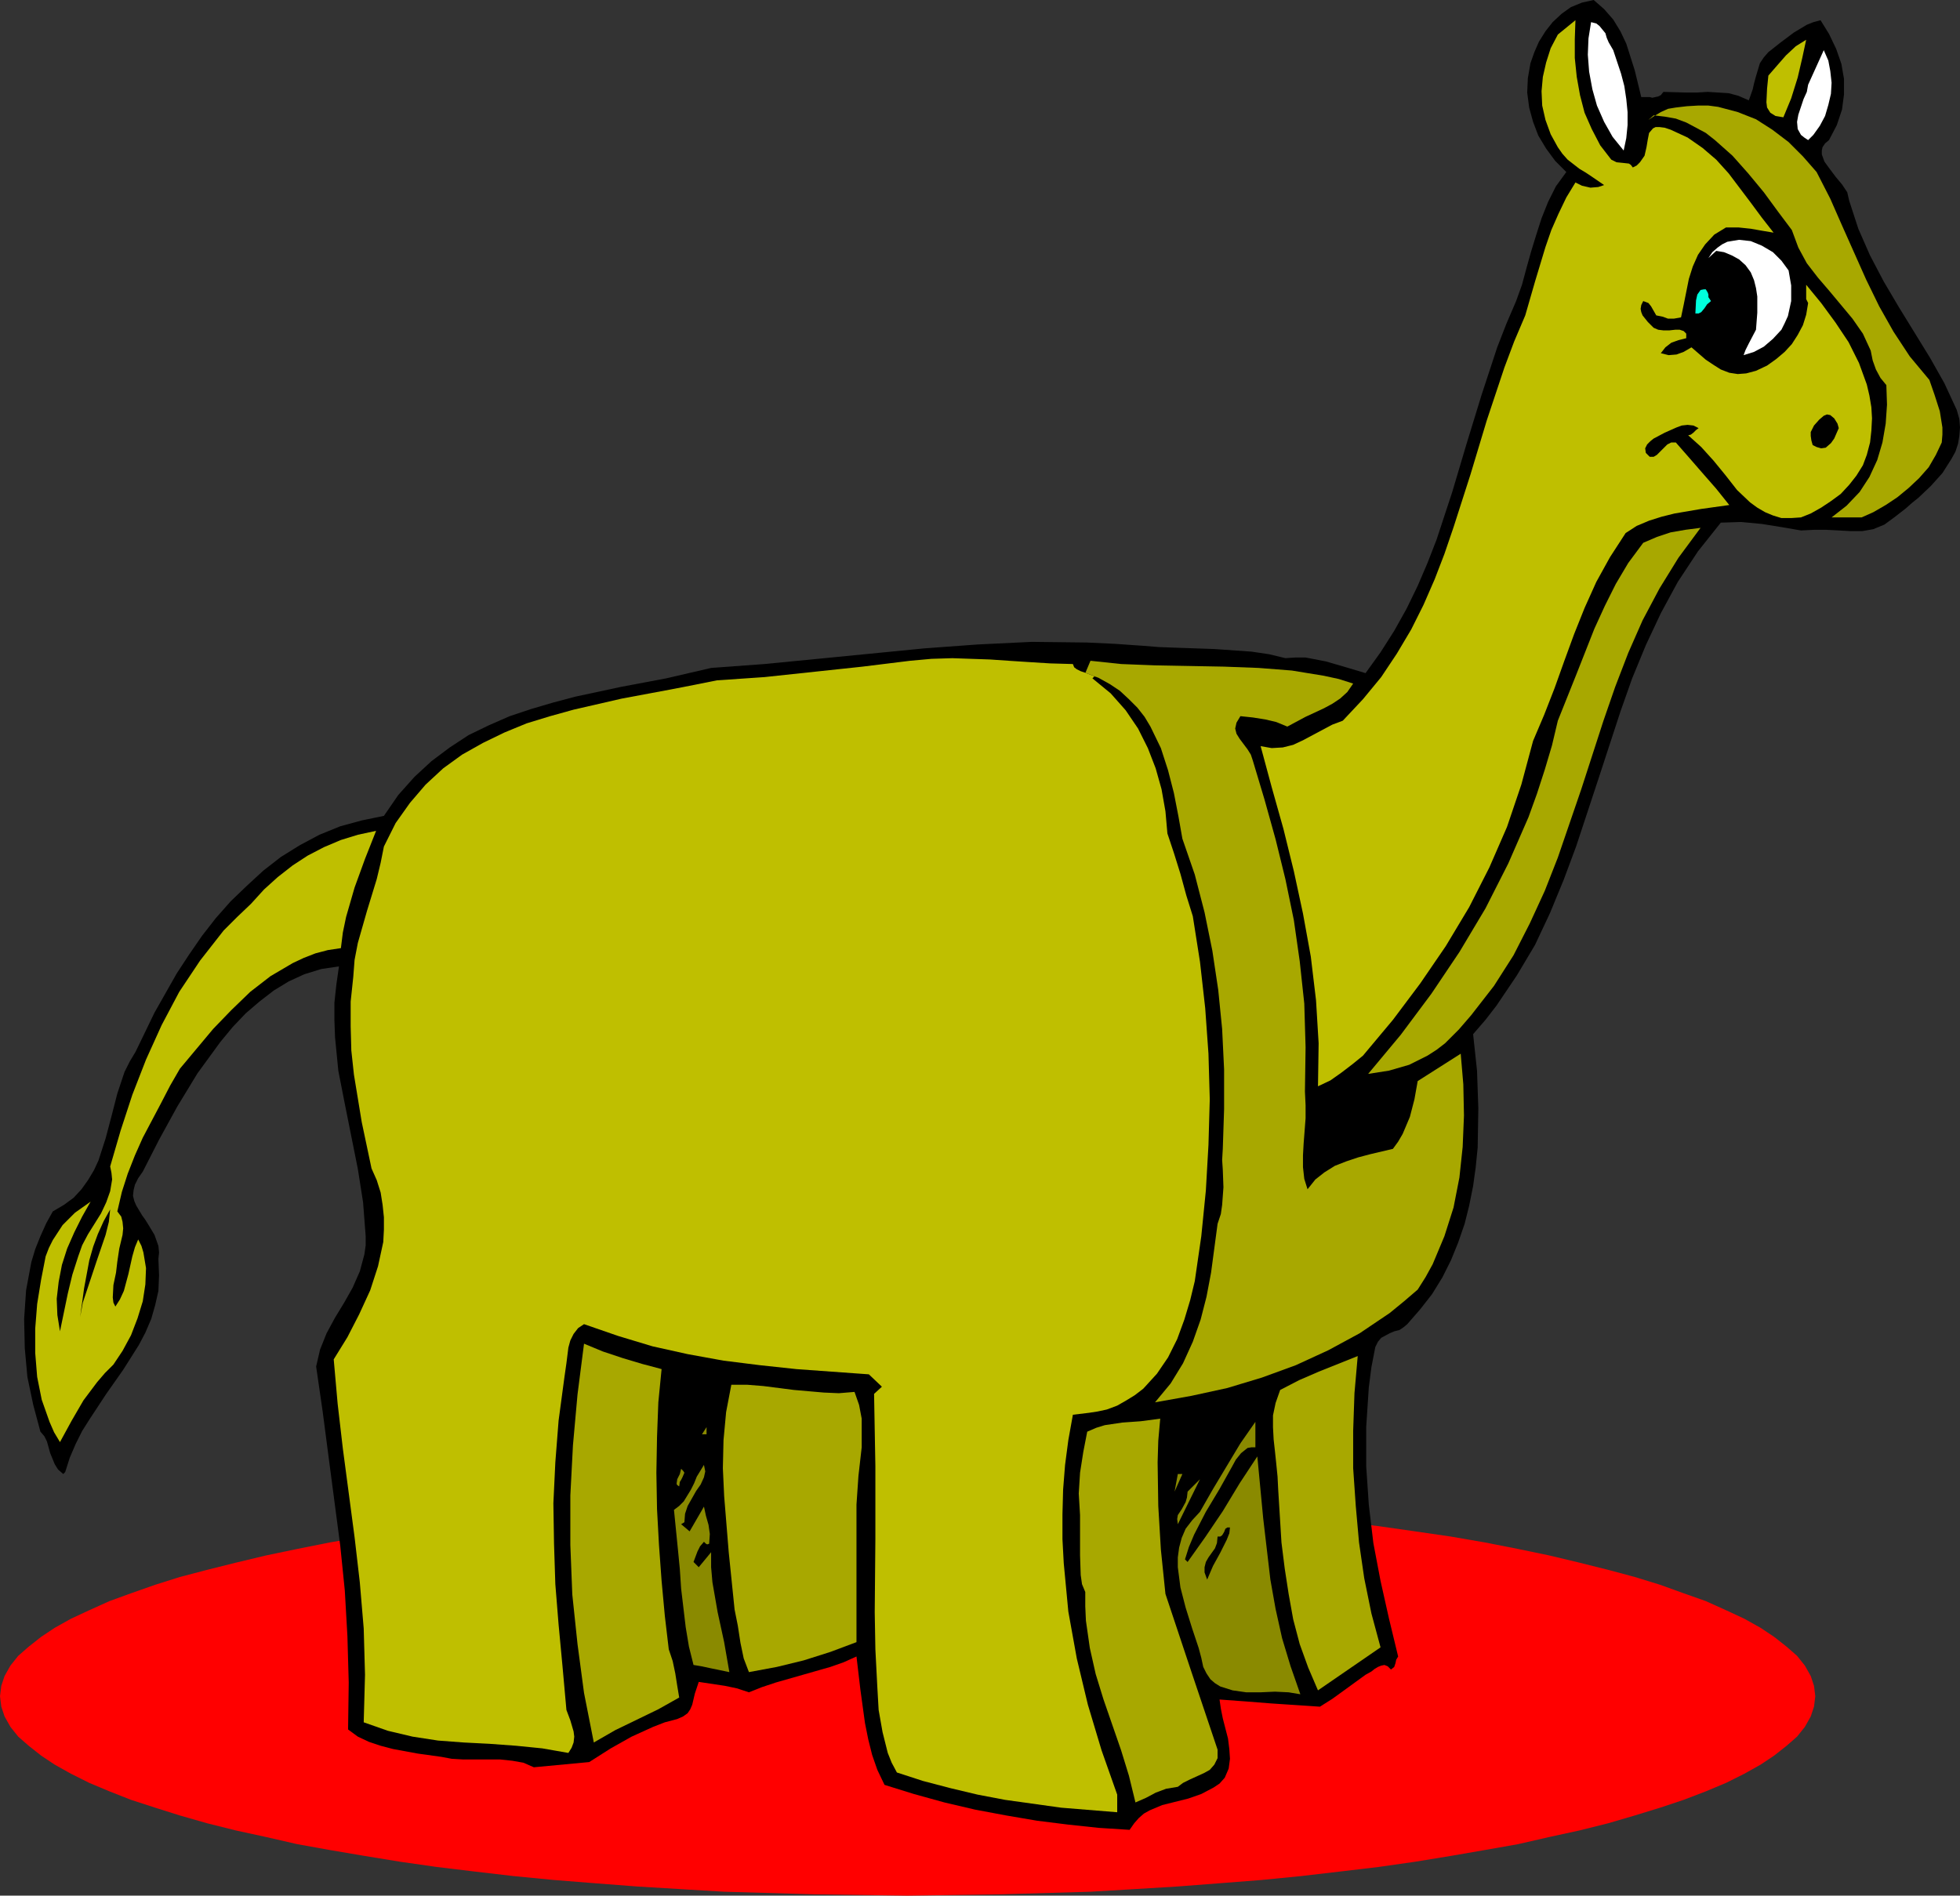
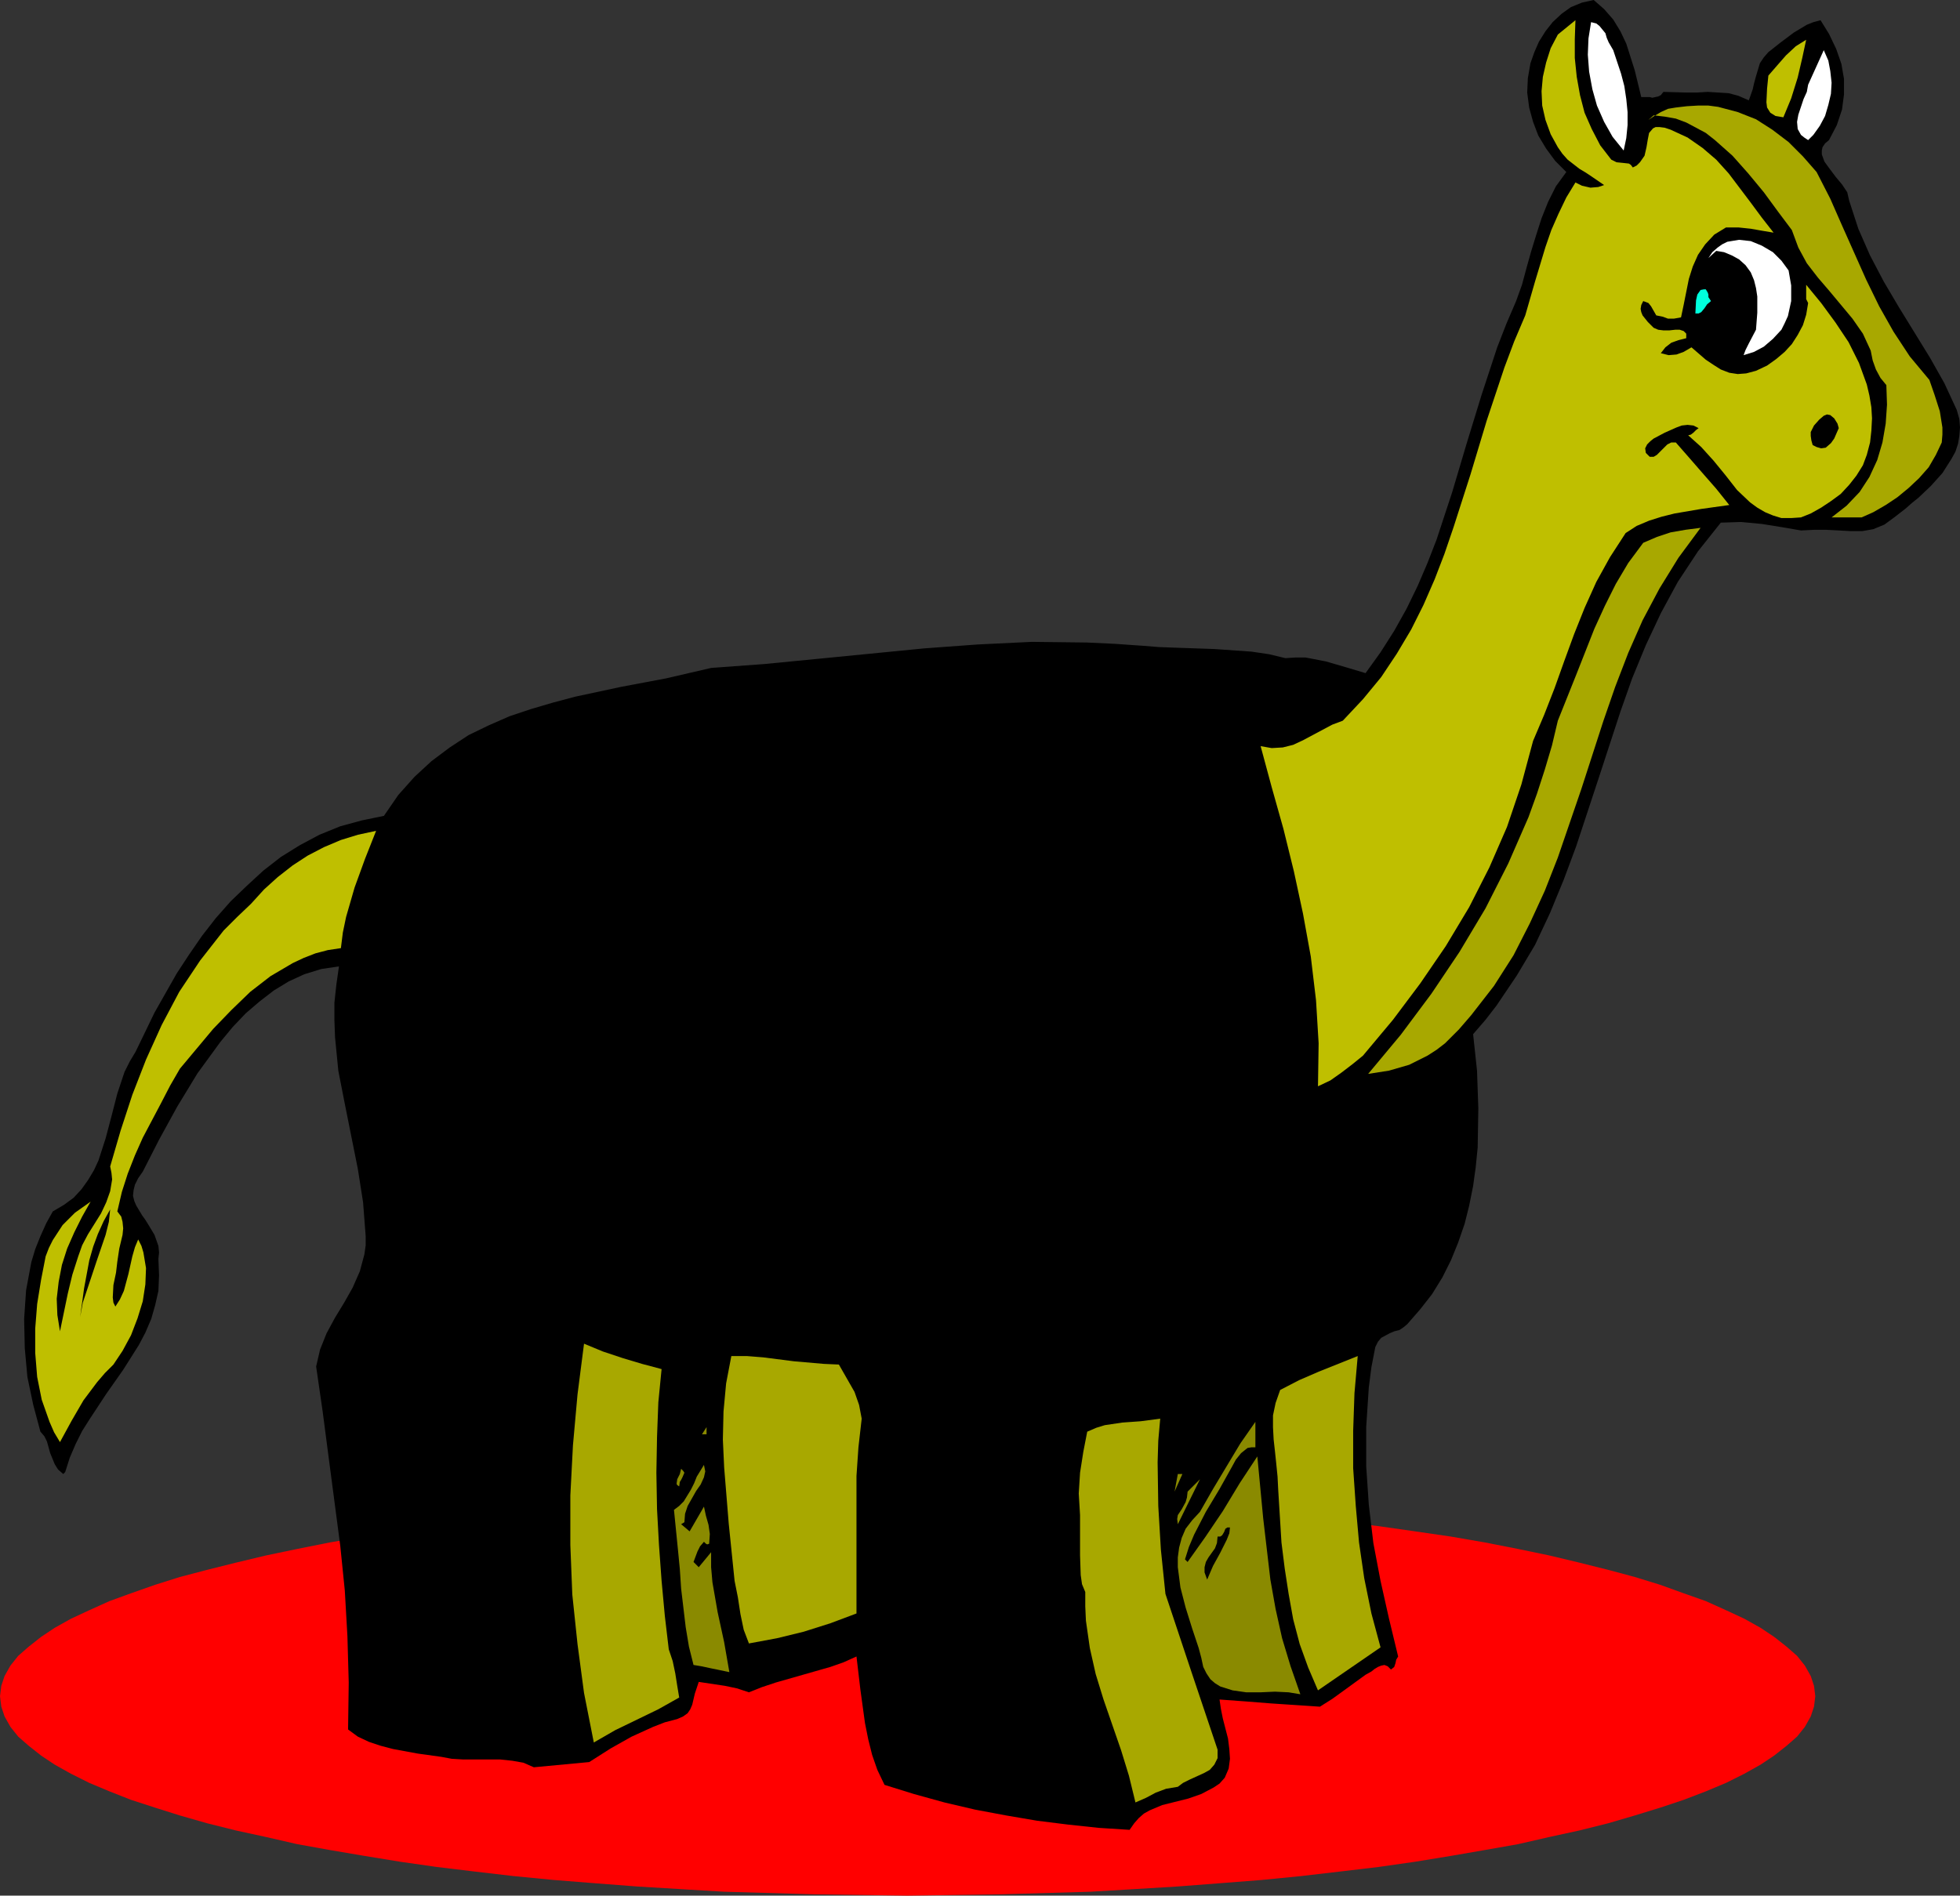
<svg xmlns="http://www.w3.org/2000/svg" xmlns:ns1="http://sodipodi.sourceforge.net/DTD/sodipodi-0.dtd" xmlns:ns2="http://www.inkscape.org/namespaces/inkscape" version="1.0" width="128.569mm" height="124.379mm" id="svg27" ns1:docname="Giraffe.wmf">
  <rect width="100%" height="100%" fill="#333333" stroke="none" />
  <ns1:namedview id="namedview27" pagecolor="#ffffff" bordercolor="#000000" borderopacity="0.25" ns2:showpageshadow="2" ns2:pageopacity="0.0" ns2:pagecheckerboard="0" ns2:deskcolor="#d1d1d1" ns2:document-units="mm" />
  <defs id="defs1">
    <pattern id="WMFhbasepattern" patternUnits="userSpaceOnUse" width="6" height="6" x="0" y="0" />
  </defs>
  <path style="fill:#ff0000;fill-opacity:1;fill-rule:evenodd;stroke:none" d="m 224.947,470.095 23.109,-0.323 22.301,-0.646 10.827,-0.646 10.666,-0.646 10.504,-0.808 10.342,-0.808 9.858,-0.97 9.696,-1.131 9.534,-1.131 9.05,-1.293 8.888,-1.454 8.403,-1.454 8.242,-1.454 7.757,-1.778 7.434,-1.616 7.11,-1.778 6.626,-1.939 6.302,-1.939 5.818,-1.939 5.494,-2.101 5.01,-2.101 4.525,-2.262 4.04,-2.262 3.394,-2.262 3.07,-2.424 2.586,-2.262 1.939,-2.424 1.454,-2.586 0.808,-2.424 0.323,-2.586 -0.323,-2.586 -0.808,-2.424 -1.454,-2.586 -1.939,-2.424 -2.586,-2.262 -3.07,-2.424 -3.394,-2.262 -4.04,-2.262 -4.525,-2.101 -5.01,-2.262 -5.494,-1.939 -5.818,-2.101 -6.302,-1.939 -6.626,-1.778 -7.11,-1.778 -7.434,-1.778 -7.757,-1.616 -8.242,-1.616 -8.403,-1.454 -8.888,-1.293 -9.05,-1.293 -9.534,-1.131 -9.696,-1.131 -9.858,-0.97 -10.342,-0.97 -10.504,-0.646 -10.666,-0.646 -10.827,-0.646 -22.301,-0.646 -23.109,-0.323 -22.947,0.323 -22.462,0.646 -10.827,0.646 -10.666,0.646 -10.504,0.646 -10.181,0.97 -10.019,0.97 -9.696,1.131 -9.373,1.131 -9.05,1.293 -8.888,1.293 -8.565,1.454 -8.08,1.616 -7.757,1.616 -7.434,1.778 -7.11,1.778 -6.787,1.778 -6.141,1.939 -5.979,2.101 -5.333,1.939 -5.01,2.262 -4.525,2.101 -4.04,2.262 -3.394,2.262 -3.07,2.424 -2.586,2.262 -1.939,2.424 -1.454,2.586 -0.808,2.424 L 0,420.646 l 0.323,2.586 0.808,2.424 1.454,2.586 1.939,2.424 2.586,2.262 3.07,2.424 3.394,2.262 4.04,2.262 4.525,2.262 5.01,2.101 5.333,2.101 5.979,1.939 6.141,1.939 6.787,1.939 7.11,1.778 7.434,1.616 7.757,1.778 8.08,1.454 8.565,1.454 8.888,1.454 9.05,1.293 9.373,1.131 9.696,1.131 10.019,0.97 10.181,0.808 10.504,0.808 10.666,0.646 10.827,0.646 22.462,0.646 z" id="path1" />
  <path style="fill:#000000;fill-opacity:1;fill-rule:evenodd;stroke:none" d="m 406.908,24.078 h 2.101 l 0.646,0.162 1.454,-0.323 0.646,-0.323 0.646,-0.808 5.656,0.162 h 2.586 l 2.747,-0.162 5.171,0.323 2.424,0.646 2.586,1.131 0.97,-2.747 0.323,-1.454 0.485,-1.778 0.97,-3.232 0.97,-1.454 1.131,-1.293 3.07,-2.424 3.232,-2.424 3.232,-1.939 1.616,-0.646 1.778,-0.485 2.101,3.394 1.778,3.717 1.293,3.717 0.646,3.717 v 3.878 l -0.485,3.717 -1.293,3.878 -1.939,3.717 -0.97,0.808 -0.646,0.97 -0.162,0.808 v 0.97 l 0.646,1.778 1.293,1.778 1.454,1.939 1.616,1.939 1.293,1.939 0.485,2.101 2.262,6.949 2.909,6.626 3.394,6.464 3.717,6.302 7.757,12.605 3.555,6.302 3.07,6.626 0.646,2.262 0.162,2.101 -0.162,2.101 -0.323,1.939 -0.646,1.939 -0.97,1.778 -2.262,3.555 -2.909,3.232 -3.07,2.909 -1.616,1.293 -1.454,1.293 -2.909,2.262 -2.424,1.778 -2.747,1.131 -2.747,0.485 h -2.909 l -2.909,-0.162 -3.07,-0.162 h -3.07 l -3.232,0.162 -4.686,-0.808 -5.01,-0.808 -5.171,-0.485 -5.01,0.162 -5.656,7.11 -5.01,7.595 -4.202,7.757 -3.717,7.918 -3.394,8.242 -2.909,8.242 -5.494,16.806 -5.494,16.645 -3.07,8.242 -3.394,8.242 -3.717,7.918 -4.525,7.595 -5.01,7.434 -2.747,3.555 -3.07,3.555 0.97,9.05 0.323,9.373 -0.162,9.696 -0.485,4.848 -0.646,4.686 -0.97,4.848 -1.131,4.525 -1.616,4.686 -1.778,4.363 -2.101,4.202 -2.586,4.202 -2.909,3.717 -3.232,3.717 -0.97,0.808 -0.97,0.646 -1.293,0.323 -1.131,0.485 -2.101,1.131 -0.808,0.97 -0.646,1.293 -0.97,5.01 -0.646,5.01 -0.646,9.858 v 9.696 l 0.646,9.534 1.131,9.534 1.778,9.373 2.101,9.373 2.262,9.373 -0.485,0.808 -0.162,0.808 -0.323,0.97 -0.808,0.646 -0.808,-0.808 -0.808,-0.323 -0.808,0.162 -0.808,0.323 -0.808,0.485 -0.808,0.646 -1.454,0.808 -5.333,3.878 -2.909,2.101 -3.07,1.939 -12.12,-0.808 -6.141,-0.485 -6.626,-0.485 0.323,2.262 0.485,2.424 1.293,5.01 0.323,2.586 0.162,2.424 -0.323,2.424 -0.97,2.262 -1.293,1.454 -1.454,0.97 -3.07,1.616 -3.232,1.131 -6.464,1.616 -3.07,1.293 -1.454,0.808 -1.293,1.131 -1.131,1.293 -1.131,1.616 -7.595,-0.485 -7.595,-0.808 -7.757,-0.97 -7.595,-1.293 -7.757,-1.454 -7.595,-1.778 -7.595,-2.101 -7.272,-2.262 -1.778,-3.717 -1.293,-3.717 -0.97,-3.878 -0.808,-4.04 -1.131,-8.242 -0.97,-8.242 -3.232,1.454 -3.232,1.131 -13.574,3.878 -3.394,1.131 -3.232,1.293 -2.909,-0.97 -3.07,-0.646 -6.464,-0.97 -0.97,2.909 -0.646,2.747 -0.485,1.131 -0.646,0.97 -1.131,0.808 -1.454,0.646 -3.07,0.808 -2.909,1.131 -5.333,2.424 -5.171,2.909 -5.333,3.394 -13.736,1.293 -2.586,-1.131 -2.747,-0.485 -3.07,-0.323 h -9.211 l -2.747,-0.162 -2.586,-0.485 -5.818,-0.808 -6.141,-1.131 -3.07,-0.808 -2.909,-0.97 -2.747,-1.293 -2.424,-1.778 0.162,-11.635 -0.323,-11.474 -0.646,-11.312 -1.131,-11.15 -2.909,-22.139 -1.454,-11.15 -1.616,-11.15 0.97,-4.202 1.616,-4.04 2.101,-3.878 2.262,-3.717 2.101,-3.717 1.778,-4.04 1.131,-4.202 0.323,-2.262 v -2.262 l -0.646,-8.403 -1.293,-8.242 -3.232,-16.16 -1.616,-8.242 -0.808,-8.242 -0.162,-4.363 v -4.202 l 0.485,-4.525 0.646,-4.525 -4.363,0.646 -4.202,1.293 -3.878,1.778 -3.717,2.262 -3.555,2.747 -3.394,2.909 -3.232,3.394 -3.07,3.717 -5.656,7.757 -5.01,8.242 -4.525,8.242 -4.04,7.918 -1.131,1.616 -0.808,1.616 -0.323,1.293 -0.162,1.454 0.323,1.293 0.485,1.131 1.454,2.424 0.808,1.131 0.808,1.293 1.454,2.424 0.97,2.747 0.162,1.616 -0.162,1.616 0.162,4.04 -0.162,3.878 -0.808,3.555 -0.97,3.394 -1.454,3.394 -1.616,3.07 -3.878,6.141 -4.202,5.979 -4.04,6.141 -1.939,3.07 -1.616,3.232 -1.454,3.394 -1.131,3.555 -0.485,0.485 -1.293,-1.131 -0.808,-1.293 -1.131,-2.747 -0.808,-2.909 -0.646,-1.293 -0.97,-1.131 -1.778,-6.626 -1.454,-6.949 -0.646,-7.11 -0.162,-7.272 0.485,-7.11 1.293,-6.949 0.97,-3.232 1.293,-3.232 1.454,-3.232 1.616,-2.909 2.747,-1.616 2.424,-1.778 1.939,-2.101 1.616,-2.262 1.454,-2.424 1.131,-2.424 1.778,-5.494 1.454,-5.494 1.454,-5.656 1.778,-5.333 1.293,-2.586 1.454,-2.424 4.686,-9.696 5.494,-9.696 3.07,-4.686 3.232,-4.686 3.394,-4.363 3.717,-4.202 4.04,-3.878 4.04,-3.717 4.363,-3.394 4.686,-2.909 4.848,-2.586 5.171,-2.101 5.333,-1.454 5.494,-1.131 3.555,-5.171 4.04,-4.525 4.202,-3.878 4.525,-3.394 4.686,-3.07 5.01,-2.424 5.171,-2.262 5.333,-1.778 5.494,-1.616 5.494,-1.454 11.312,-2.424 11.15,-2.101 11.15,-2.586 13.251,-0.97 13.251,-1.293 26.341,-2.586 13.251,-0.97 13.413,-0.646 13.574,0.162 6.949,0.323 6.949,0.485 4.04,0.323 4.363,0.162 9.373,0.323 9.211,0.646 4.363,0.646 4.04,0.97 2.586,-0.162 h 2.424 l 5.01,0.97 5.01,1.454 4.848,1.454 3.717,-5.171 3.394,-5.333 3.07,-5.494 2.747,-5.656 2.424,-5.656 2.262,-5.818 3.878,-11.797 3.555,-11.958 3.717,-12.12 3.878,-11.797 2.262,-5.818 2.424,-5.656 1.454,-4.04 1.131,-4.202 1.131,-4.04 1.293,-4.202 1.293,-4.04 1.616,-4.04 1.939,-3.878 2.586,-3.555 -2.747,-2.747 -2.262,-3.07 -1.939,-3.232 -1.293,-3.394 -0.97,-3.555 -0.485,-3.717 0.162,-3.555 0.646,-3.717 0.97,-2.747 1.131,-2.586 1.616,-2.586 1.778,-2.262 2.262,-2.101 2.262,-1.616 2.747,-1.131 L 395.112,0 l 2.586,2.262 2.262,2.586 1.778,2.909 1.454,3.07 2.101,6.626 z" id="path2" />
  <path style="fill:#bfbf00;fill-opacity:1;fill-rule:evenodd;stroke:none" d="m 399.475,39.592 1.293,0.646 1.616,0.162 1.454,0.162 0.485,0.323 0.485,0.646 0.97,-0.485 0.808,-0.808 1.131,-1.616 0.485,-2.101 0.323,-1.939 0.323,-1.616 0.97,-1.131 0.646,-0.323 h 0.97 l 1.293,0.162 1.454,0.485 4.202,1.939 3.717,2.586 3.394,2.909 3.07,3.394 5.494,7.272 2.747,3.717 2.909,3.717 -2.909,-0.485 -2.747,-0.485 -3.07,-0.323 h -3.07 l -2.909,1.778 -2.262,2.424 -1.778,2.586 -1.293,2.909 -0.97,3.07 -1.293,6.464 -0.646,3.07 -1.778,0.323 h -1.454 l -1.293,-0.485 -1.616,-0.323 -1.293,-2.262 -0.646,-0.808 -1.293,-0.485 -0.485,0.97 -0.162,0.97 0.162,0.808 0.323,0.808 1.293,1.616 1.454,1.454 1.131,0.485 1.293,0.162 h 1.454 l 1.454,-0.162 h 1.131 l 0.97,0.323 0.646,0.646 v 1.131 l -1.939,0.485 -1.778,0.646 -1.454,1.131 -1.131,1.454 1.939,0.485 1.939,-0.162 1.778,-0.646 1.939,-1.131 3.555,3.07 1.939,1.293 1.778,1.131 2.101,0.808 2.101,0.323 2.101,-0.162 2.424,-0.646 2.747,-1.293 2.262,-1.616 2.101,-1.778 1.778,-1.939 1.454,-2.262 1.293,-2.424 0.808,-2.586 0.485,-2.909 -0.485,-0.97 v -3.555 l 3.717,4.525 3.555,4.848 3.232,4.848 2.586,5.171 1.939,5.333 0.646,2.747 0.485,2.909 0.162,2.747 -0.162,3.07 -0.323,2.909 -0.808,3.07 -0.97,2.586 -1.616,2.586 -1.778,2.262 -2.101,2.262 -2.424,1.778 -2.424,1.616 -2.586,1.454 -2.424,0.97 -2.424,0.162 h -2.424 l -2.101,-0.646 -1.939,-0.808 -1.939,-1.131 -1.778,-1.293 -3.232,-3.07 -2.909,-3.717 -2.909,-3.555 -3.07,-3.394 -3.232,-2.909 0.646,-0.162 0.646,-0.485 0.646,-0.646 0.646,-0.485 -1.293,-0.646 -1.454,-0.162 -1.454,0.162 -1.293,0.485 -2.909,1.293 -2.747,1.454 -0.808,0.646 -0.808,0.808 -0.485,0.97 0.162,1.131 0.97,0.97 h 0.97 l 0.808,-0.485 0.808,-0.808 1.778,-1.778 0.97,-0.485 h 1.131 l 3.394,3.878 3.232,3.717 3.394,3.878 3.232,4.04 -6.949,0.97 -6.626,1.131 -3.232,0.808 -3.07,0.97 -3.07,1.293 -2.747,1.778 -3.878,5.979 -3.394,6.141 -2.909,6.464 -2.586,6.464 -2.424,6.626 -2.424,6.787 -2.586,6.626 -2.747,6.464 -2.909,10.827 -3.555,10.504 -4.363,10.019 -5.01,9.858 -5.818,9.696 -6.302,9.211 -6.787,9.05 -7.434,8.888 -2.586,2.101 -2.747,2.101 -2.747,1.939 -3.07,1.454 0.162,-10.666 -0.646,-10.666 -1.293,-10.827 -1.939,-10.666 -2.262,-10.504 -2.586,-10.504 -2.909,-10.342 -2.747,-10.181 2.747,0.485 2.747,-0.162 2.586,-0.646 2.424,-1.131 4.848,-2.586 2.424,-1.293 2.586,-0.97 5.01,-5.333 4.525,-5.494 3.878,-5.818 3.555,-5.979 3.07,-6.141 2.747,-6.302 2.424,-6.302 2.262,-6.626 4.202,-13.09 4.04,-13.413 4.363,-13.09 2.424,-6.464 2.747,-6.464 2.424,-8.403 2.586,-8.565 1.454,-4.202 1.778,-4.04 1.939,-4.04 2.262,-3.717 1.616,0.808 2.101,0.485 1.939,-0.162 1.454,-0.485 -3.07,-2.101 -1.454,-0.97 -1.616,-0.97 -2.909,-2.262 -1.293,-1.454 -1.131,-1.616 -1.778,-3.232 -1.293,-3.555 -0.808,-3.555 -0.162,-3.555 0.323,-3.555 0.808,-3.555 1.131,-3.555 1.778,-3.394 4.363,-3.555 -0.162,4.686 v 4.686 l 0.485,4.686 0.808,4.525 1.131,4.363 1.778,4.04 2.101,4.04 z" id="path3" />
  <path style="fill:#ffffff;fill-opacity:1;fill-rule:evenodd;stroke:none" d="m 399.96,12.443 1.939,5.818 0.808,3.07 0.485,3.232 0.323,3.232 v 3.232 l -0.323,3.232 -0.646,3.07 -2.747,-3.394 -2.101,-3.717 -1.778,-4.04 -1.131,-4.04 -0.808,-4.363 -0.323,-4.202 0.162,-4.04 0.646,-4.04 1.293,0.323 0.808,0.646 1.454,1.778 0.323,1.131 0.485,1.131 z" id="path4" />
  <path style="fill:#bfbf00;fill-opacity:1;fill-rule:evenodd;stroke:none" d="m 442.137,29.088 -1.939,-0.323 -1.293,-0.808 -0.808,-1.293 -0.162,-1.293 0.162,-3.394 0.323,-3.232 2.101,-2.424 2.262,-2.586 2.424,-2.262 2.586,-1.616 -0.97,4.525 -1.131,4.848 -1.616,5.171 z" id="path5" />
  <path style="fill:#ffffff;fill-opacity:1;fill-rule:evenodd;stroke:none" d="m 449.571,33.451 -1.293,1.293 -0.97,-0.646 -0.808,-0.646 -0.808,-1.454 -0.162,-1.778 0.323,-1.778 1.293,-3.878 0.808,-1.778 0.323,-1.778 3.878,-8.565 1.131,2.586 0.485,2.586 0.323,2.909 -0.162,2.747 -0.646,2.747 -0.808,2.747 -1.293,2.424 z" id="path6" />
  <path style="fill:#a8a800;fill-opacity:1;fill-rule:evenodd;stroke:none" d="m 450.379,42.662 3.394,6.626 2.909,6.626 5.979,13.413 3.232,6.626 3.555,6.302 4.04,6.141 4.848,5.818 1.293,3.717 1.293,4.04 0.646,4.04 v 1.778 l -0.162,1.939 -1.454,3.07 -1.778,3.07 -2.424,2.747 -2.586,2.424 -2.747,2.262 -2.909,1.939 -3.07,1.778 -2.909,1.293 h -7.434 l 3.717,-2.909 3.232,-3.394 2.424,-3.717 1.939,-4.202 1.293,-4.363 0.808,-4.686 0.323,-4.686 -0.162,-4.848 -1.454,-1.778 -1.131,-2.101 -0.808,-2.262 -0.485,-2.424 -1.939,-4.202 -2.586,-3.717 -5.656,-6.787 -2.909,-3.394 -2.747,-3.555 -2.101,-3.878 -1.616,-4.363 -3.394,-4.525 -3.555,-4.848 -3.878,-4.686 -3.878,-4.363 -4.363,-3.878 -2.262,-1.778 -4.848,-2.586 -2.586,-0.97 -2.747,-0.485 -2.747,-0.323 -1.293,1.131 1.454,-0.97 1.616,-0.97 1.778,-0.808 1.939,-0.323 2.747,-0.323 2.747,-0.162 h 2.586 l 2.424,0.323 4.848,1.293 4.525,1.778 4.04,2.586 4.04,3.07 3.555,3.555 z" id="path7" />
  <path style="fill:#ffffff;fill-opacity:1;fill-rule:evenodd;stroke:none" d="m 443.43,67.064 0.646,3.717 v 3.878 l -0.808,3.717 -0.808,1.778 -0.808,1.616 -2.101,2.262 -2.262,1.939 -2.424,1.293 -2.586,0.808 0.485,-1.293 0.808,-1.616 1.778,-3.394 0.323,-4.202 v -4.04 l -0.323,-2.101 -0.485,-1.939 -0.808,-1.939 -1.293,-1.778 -1.616,-1.454 -1.778,-0.97 -1.939,-0.808 -1.939,-0.323 -1.939,1.778 0.97,-1.454 1.293,-1.131 1.131,-0.808 1.293,-0.646 2.909,-0.485 2.909,0.323 2.747,1.131 2.747,1.616 2.101,2.101 z" id="path8" />
  <path style="fill:#00ffdd;fill-opacity:1;fill-rule:evenodd;stroke:none" d="m 424.2,74.659 -0.97,0.808 -0.646,0.97 -0.808,0.97 -0.646,0.323 h -0.808 l 0.162,-3.232 0.323,-1.454 0.808,-1.131 0.808,-0.162 h 0.485 l 0.485,0.808 0.162,0.485 v 0.646 z" id="path9" />
  <path style="fill:#000000;fill-opacity:1;fill-rule:evenodd;stroke:none" d="m 455.873,106.171 -1.131,2.586 -0.808,1.131 -1.293,1.131 -1.131,0.162 -1.131,-0.323 -0.97,-0.485 -0.323,-1.131 -0.162,-1.131 v -0.97 l 0.808,-1.616 1.293,-1.454 1.131,-0.97 0.808,-0.323 0.808,0.162 0.97,0.808 0.808,1.293 z" id="path10" />
  <path style="fill:#a8a800;fill-opacity:1;fill-rule:evenodd;stroke:none" d="m 421.614,130.896 -5.494,7.434 -4.686,7.595 -4.202,7.918 -3.555,8.08 -3.232,8.403 -2.909,8.403 -5.494,16.968 -5.818,16.968 -3.232,8.242 -3.717,8.08 -4.04,7.918 -4.848,7.595 -5.656,7.272 -3.07,3.555 -3.394,3.394 -2.101,1.616 -2.262,1.454 -4.525,2.262 -5.01,1.454 -5.171,0.808 8.08,-9.696 7.595,-10.181 6.949,-10.342 6.464,-10.827 5.656,-11.15 5.01,-11.474 2.101,-5.818 1.939,-5.979 1.778,-5.979 1.454,-6.141 4.525,-11.312 4.525,-11.474 2.586,-5.656 2.747,-5.494 3.07,-5.171 3.717,-5.01 3.394,-1.454 3.394,-1.131 3.717,-0.646 z" id="path11" />
-   <path style="fill:#bfbf00;fill-opacity:1;fill-rule:evenodd;stroke:none" d="m 272.296,168.064 -0.97,-0.323 -0.485,0.485 4.525,3.717 3.717,4.202 3.07,4.525 2.424,4.848 1.939,5.01 1.454,5.171 0.97,5.494 0.485,5.494 1.616,4.848 1.616,5.171 1.454,5.333 1.616,5.171 1.778,11.312 1.293,11.474 0.808,11.312 0.323,11.312 -0.323,11.312 -0.646,11.312 -1.131,11.312 -1.616,11.15 -1.131,4.686 -1.454,4.848 -1.778,4.848 -2.262,4.525 -2.747,4.04 -3.394,3.717 -2.101,1.616 -2.101,1.293 -2.262,1.293 -2.586,0.97 -2.262,0.485 -2.101,0.323 -4.04,0.485 -1.131,6.302 -0.808,6.141 -0.485,6.141 -0.162,6.141 v 6.141 l 0.323,5.979 1.131,11.958 2.101,11.635 2.747,11.474 3.394,11.312 3.878,10.989 v 4.363 l -13.898,-1.131 -13.898,-1.939 -6.787,-1.293 -6.787,-1.616 -6.787,-1.778 -6.464,-2.101 -1.293,-2.424 -0.97,-2.424 -1.293,-5.171 -0.97,-5.494 -0.323,-5.656 -0.485,-9.373 -0.162,-9.211 0.162,-18.261 v -17.938 l -0.323,-17.938 1.939,-1.778 -3.232,-3.07 -17.938,-1.293 -9.05,-0.97 -9.05,-1.131 -8.888,-1.616 -8.726,-1.939 -8.565,-2.586 -8.403,-2.909 -1.454,0.97 -1.131,1.454 -0.808,1.616 -0.485,1.778 -0.485,3.878 -0.485,3.394 -1.454,10.827 -0.808,10.342 -0.485,10.181 0.162,10.019 0.323,10.019 0.808,10.019 0.97,10.342 0.97,10.827 0.97,2.586 0.808,2.747 0.162,1.293 -0.162,1.454 -0.485,1.293 -0.808,1.293 -6.464,-1.131 -6.464,-0.646 -6.626,-0.485 -6.302,-0.323 -6.464,-0.485 -6.302,-0.97 -6.141,-1.454 -5.979,-2.101 0.323,-11.797 -0.323,-11.474 -0.97,-11.474 -1.293,-11.15 -2.909,-21.978 -1.293,-11.15 -0.97,-10.989 3.394,-5.494 2.909,-5.656 2.747,-5.979 1.939,-5.979 1.293,-5.979 0.162,-3.07 v -3.07 l -0.323,-3.07 -0.485,-3.07 -0.97,-3.07 -1.293,-2.909 -2.424,-11.474 -1.939,-11.797 -0.646,-5.979 -0.162,-5.979 v -6.141 l 0.646,-6.141 0.323,-4.202 0.808,-4.202 2.262,-7.918 2.424,-7.918 0.97,-4.04 0.808,-4.04 2.909,-5.818 3.555,-5.01 3.878,-4.525 4.363,-4.04 4.686,-3.394 5.171,-2.909 5.333,-2.586 5.494,-2.262 5.818,-1.778 5.818,-1.616 11.958,-2.747 12.12,-2.262 5.818,-1.131 5.656,-1.131 11.797,-0.808 24.24,-2.586 11.797,-1.454 5.333,-0.485 5.171,-0.162 9.373,0.323 4.686,0.323 5.01,0.323 5.171,0.323 5.656,0.162 0.323,0.808 0.646,0.485 0.97,0.485 0.97,0.323 z" id="path12" />
-   <path style="fill:#a8a800;fill-opacity:1;fill-rule:evenodd;stroke:none" d="m 268.902,166.772 0.162,0.162 1.293,-3.07 7.595,0.808 8.242,0.323 8.565,0.162 8.726,0.162 8.565,0.323 8.242,0.646 7.918,1.293 3.717,0.808 3.555,1.131 -1.454,2.101 -1.778,1.616 -1.939,1.293 -2.101,1.131 -4.525,2.101 -4.525,2.424 -2.747,-1.131 -2.747,-0.646 -3.07,-0.485 -3.07,-0.323 -0.97,1.616 -0.323,1.454 0.323,1.293 0.808,1.293 1.939,2.586 0.808,1.293 0.485,1.454 2.909,9.696 2.747,9.858 2.424,9.858 2.101,10.181 1.454,10.181 1.131,10.504 0.323,10.827 -0.162,10.989 0.162,3.394 v 3.232 l -0.485,6.302 -0.162,2.909 v 2.909 l 0.323,2.909 0.808,2.586 1.939,-2.424 2.262,-1.778 2.586,-1.616 2.909,-1.131 2.909,-0.97 3.07,-0.808 5.494,-1.293 1.293,-1.778 1.131,-1.939 1.778,-4.202 1.131,-4.363 0.808,-4.525 10.666,-6.787 0.646,7.595 0.162,7.757 -0.323,7.757 -0.808,7.595 -1.454,7.434 -2.262,7.11 -2.909,6.949 -1.778,3.232 -1.939,3.07 -3.394,2.909 -3.555,2.909 -7.434,5.01 -7.757,4.202 -8.08,3.717 -8.403,3.07 -8.565,2.586 -8.888,1.939 -9.05,1.616 3.878,-4.686 3.07,-5.01 2.424,-5.333 1.939,-5.494 1.454,-5.656 1.131,-5.979 1.616,-12.12 0.808,-2.424 0.323,-2.262 0.323,-4.363 -0.162,-4.363 -0.162,-2.424 0.162,-2.747 0.323,-9.858 v -9.858 l -0.485,-10.019 -0.97,-9.696 -1.454,-9.696 -1.939,-9.534 -2.424,-9.373 -3.07,-8.888 -0.97,-5.494 -1.131,-5.818 -1.454,-5.656 -1.778,-5.494 -2.586,-5.333 -1.454,-2.424 -1.778,-2.262 -2.101,-2.101 -2.262,-2.101 -2.424,-1.616 -2.909,-1.616 z" id="path13" />
  <path style="fill:#bfbf00;fill-opacity:1;fill-rule:evenodd;stroke:none" d="m 93.243,206.04 -2.747,6.949 -2.586,7.11 -2.101,7.272 -0.808,3.878 -0.485,3.878 -3.232,0.485 -3.07,0.808 -2.909,1.131 -2.747,1.293 -5.494,3.232 -5.01,3.878 -4.686,4.525 -4.525,4.686 -8.242,9.858 -2.424,4.202 -2.262,4.363 -4.525,8.565 -1.939,4.363 -1.778,4.525 -1.454,4.525 -1.131,4.848 0.97,1.293 0.323,1.293 0.162,1.616 -0.162,1.616 -0.808,3.394 -0.485,3.232 -0.323,2.747 -0.646,3.07 -0.162,3.07 0.162,1.293 0.485,0.97 1.131,-1.778 0.97,-2.101 1.131,-4.202 0.97,-4.363 0.646,-2.262 0.808,-1.939 0.808,1.616 0.485,1.616 0.646,3.878 -0.162,4.04 -0.646,4.202 -1.293,4.202 -1.616,4.202 -2.101,3.878 -2.262,3.394 -2.101,2.101 -1.939,2.262 -3.394,4.525 -2.909,5.01 -2.909,5.333 -1.454,-2.424 -1.131,-2.586 -1.939,-5.494 -1.131,-5.656 -0.485,-5.979 v -5.979 l 0.485,-6.141 0.97,-5.979 1.131,-5.818 0.808,-2.101 0.97,-1.939 2.424,-3.717 3.07,-3.07 3.878,-2.747 -2.101,3.717 -1.939,3.878 -1.778,4.04 -1.293,4.04 -0.808,4.202 -0.485,4.202 0.162,4.04 0.646,4.04 1.939,-9.373 1.131,-4.686 1.454,-4.525 0.97,-2.747 1.454,-2.747 3.232,-5.171 1.293,-2.747 0.97,-2.747 0.485,-2.909 -0.162,-1.616 -0.323,-1.616 2.586,-8.888 2.909,-8.888 3.394,-8.726 3.878,-8.565 4.363,-8.242 5.171,-7.757 5.818,-7.434 3.394,-3.394 3.394,-3.232 3.232,-3.555 3.394,-3.07 3.717,-2.909 3.717,-2.424 4.04,-2.101 4.202,-1.778 4.202,-1.293 z" id="path14" />
  <path style="fill:#000000;fill-opacity:1;fill-rule:evenodd;stroke:none" d="m 19.877,326.594 0.97,-7.11 1.293,-6.949 0.97,-3.394 1.131,-3.07 1.454,-3.232 1.616,-2.909 -0.323,3.07 -0.808,3.232 -2.262,6.626 -2.262,6.787 -1.131,3.394 z" id="path15" />
  <path style="fill:#a8a800;fill-opacity:1;fill-rule:evenodd;stroke:none" d="m 164.024,339.522 -0.808,8.242 -0.323,8.565 -0.162,8.888 0.162,9.05 0.485,8.888 0.646,8.888 0.808,8.726 0.97,8.242 0.97,2.909 0.646,3.07 0.485,3.07 0.485,2.909 -5.171,2.909 -10.666,5.171 -5.333,3.07 -2.424,-12.282 -1.616,-12.12 -1.293,-12.282 -0.485,-12.282 V 370.873 l 0.646,-12.443 1.131,-12.605 1.616,-12.605 4.686,1.939 4.848,1.616 4.848,1.454 z" id="path16" />
  <path style="fill:#a8a800;fill-opacity:1;fill-rule:evenodd;stroke:none" d="m 336.612,336.29 -0.808,9.211 -0.323,9.373 v 9.211 l 0.646,9.373 0.808,9.05 1.293,8.888 1.778,8.726 2.262,8.403 -15.514,10.666 -2.424,-5.656 -2.101,-5.818 -1.616,-6.141 -1.131,-6.302 -0.97,-6.302 -0.808,-6.464 -0.808,-13.09 -0.162,-3.232 -0.323,-3.232 -0.323,-3.07 -0.323,-2.909 -0.162,-3.07 v -2.909 l 0.646,-3.07 1.131,-3.232 4.686,-2.424 4.848,-2.101 z" id="path17" />
-   <path style="fill:#a8a800;fill-opacity:1;fill-rule:evenodd;stroke:none" d="m 211.857,345.178 1.131,3.232 0.646,3.394 v 7.11 l -0.808,7.11 -0.485,7.11 v 34.098 l -6.464,2.424 -6.626,2.101 -6.626,1.616 -6.949,1.293 -1.293,-3.394 -0.808,-3.878 -0.646,-4.202 -0.808,-4.04 -1.454,-14.221 -1.131,-13.898 -0.323,-6.949 0.162,-6.949 0.646,-6.949 1.293,-6.787 h 3.878 l 4.04,0.323 7.595,0.97 7.434,0.646 3.717,0.162 z" id="path18" />
+   <path style="fill:#a8a800;fill-opacity:1;fill-rule:evenodd;stroke:none" d="m 211.857,345.178 1.131,3.232 0.646,3.394 l -0.808,7.11 -0.485,7.11 v 34.098 l -6.464,2.424 -6.626,2.101 -6.626,1.616 -6.949,1.293 -1.293,-3.394 -0.808,-3.878 -0.646,-4.202 -0.808,-4.04 -1.454,-14.221 -1.131,-13.898 -0.323,-6.949 0.162,-6.949 0.646,-6.949 1.293,-6.787 h 3.878 l 4.04,0.323 7.595,0.97 7.434,0.646 3.717,0.162 z" id="path18" />
  <path style="fill:#a8a800;fill-opacity:1;fill-rule:evenodd;stroke:none" d="m 287.648,351.804 -0.485,5.494 -0.162,5.333 0.162,10.827 0.646,10.827 1.131,10.989 6.464,19.392 6.464,19.23 v 2.101 l -0.808,1.616 -1.131,1.293 -1.454,0.808 -3.555,1.616 -1.616,0.808 -1.293,0.97 -2.909,0.485 -2.586,0.97 -2.424,1.293 -2.586,1.131 -1.616,-6.626 -1.939,-6.302 -4.363,-12.605 -1.939,-6.302 -1.454,-6.464 -0.97,-6.787 -0.162,-3.555 v -3.555 l -0.808,-1.939 -0.323,-2.262 -0.162,-4.848 v -10.019 l -0.323,-5.333 0.323,-5.171 0.808,-5.171 0.97,-5.01 2.262,-0.97 2.101,-0.646 4.363,-0.646 4.525,-0.323 z" id="path19" />
  <path style="fill:#8a8a00;fill-opacity:1;fill-rule:evenodd;stroke:none" d="m 311.241,358.914 h -0.97 l -0.97,0.162 -1.616,1.293 -1.293,1.616 -0.97,1.778 -3.07,5.494 -3.394,5.656 -2.909,5.656 -1.293,3.07 -0.97,3.07 0.646,0.646 4.363,-6.141 4.363,-6.464 4.202,-6.949 4.363,-6.626 1.454,15.352 1.778,15.19 1.293,7.272 1.616,7.272 2.101,6.949 2.424,6.949 -2.909,-0.485 -3.394,-0.162 -3.555,0.162 h -3.555 l -3.394,-0.485 -3.07,-0.97 -1.293,-0.808 -1.131,-0.97 -0.97,-1.454 -0.808,-1.616 -0.485,-2.262 -0.646,-2.424 -1.616,-4.848 -1.616,-5.171 -1.293,-5.01 -0.646,-5.01 v -2.424 l 0.323,-2.424 0.646,-2.424 0.97,-2.262 1.616,-2.101 1.939,-2.101 3.232,-5.656 6.787,-11.312 3.717,-5.333 z" id="path20" />
  <path style="fill:#8a8a00;fill-opacity:1;fill-rule:evenodd;stroke:none" d="m 174.043,355.682 1.131,-1.778 v 1.778 z" id="path21" />
  <path style="fill:#8a8a00;fill-opacity:1;fill-rule:evenodd;stroke:none" d="m 173.235,356.975 -2.262,5.494 z" id="path22" />
  <path style="fill:#8a8a00;fill-opacity:1;fill-rule:evenodd;stroke:none" d="m 169.68,377.498 -0.808,0.485 2.101,1.778 3.555,-6.141 0.485,2.262 0.646,2.262 0.323,2.262 -0.162,2.424 -0.485,0.162 -0.323,-0.162 -0.485,-0.485 -0.97,1.131 -0.646,1.293 -0.97,2.586 1.293,1.293 3.07,-3.717 v 3.717 l 0.323,3.717 1.293,7.434 1.616,7.434 1.293,7.434 -4.686,-0.97 -2.262,-0.485 -1.939,-0.323 -1.131,-4.525 -0.808,-4.848 -1.131,-9.534 -0.323,-4.848 -0.485,-5.01 -0.97,-9.696 1.293,-0.97 1.131,-1.131 1.778,-2.909 0.808,-1.616 0.646,-1.616 1.778,-2.909 0.323,1.616 -0.323,1.454 -0.808,1.778 -1.131,1.616 -2.101,3.717 -0.646,1.939 z" id="path23" />
  <path style="fill:#8a8a00;fill-opacity:1;fill-rule:evenodd;stroke:none" d="m 168.387,368.61 -0.485,-0.323 -0.162,-0.323 0.162,-1.131 0.646,-1.293 0.323,-1.293 0.485,0.485 0.323,0.485 -0.485,1.131 -0.323,0.646 -0.323,0.485 z" id="path24" />
  <path style="fill:#8a8a00;fill-opacity:1;fill-rule:evenodd;stroke:none" d="m 291.203,369.903 0.808,-4.363 h 1.131 z" id="path25" />
  <path style="fill:#8a8a00;fill-opacity:1;fill-rule:evenodd;stroke:none" d="m 292.011,377.983 -0.162,-1.293 0.162,-0.97 0.97,-1.454 0.97,-1.778 0.323,-1.131 0.162,-1.454 3.07,-3.07 z" id="path26" />
  <path style="fill:#000000;fill-opacity:1;fill-rule:evenodd;stroke:none" d="m 304.939,378.791 -0.162,1.454 -0.646,1.616 -1.616,3.232 -1.778,3.232 -1.454,3.394 -0.646,-1.778 v -1.293 l 0.323,-1.293 0.646,-1.131 1.616,-2.262 0.485,-1.293 0.162,-1.616 h 0.646 l 0.485,-0.323 0.485,-0.808 0.323,-0.808 0.485,-0.323 z" id="path27" />
</svg>